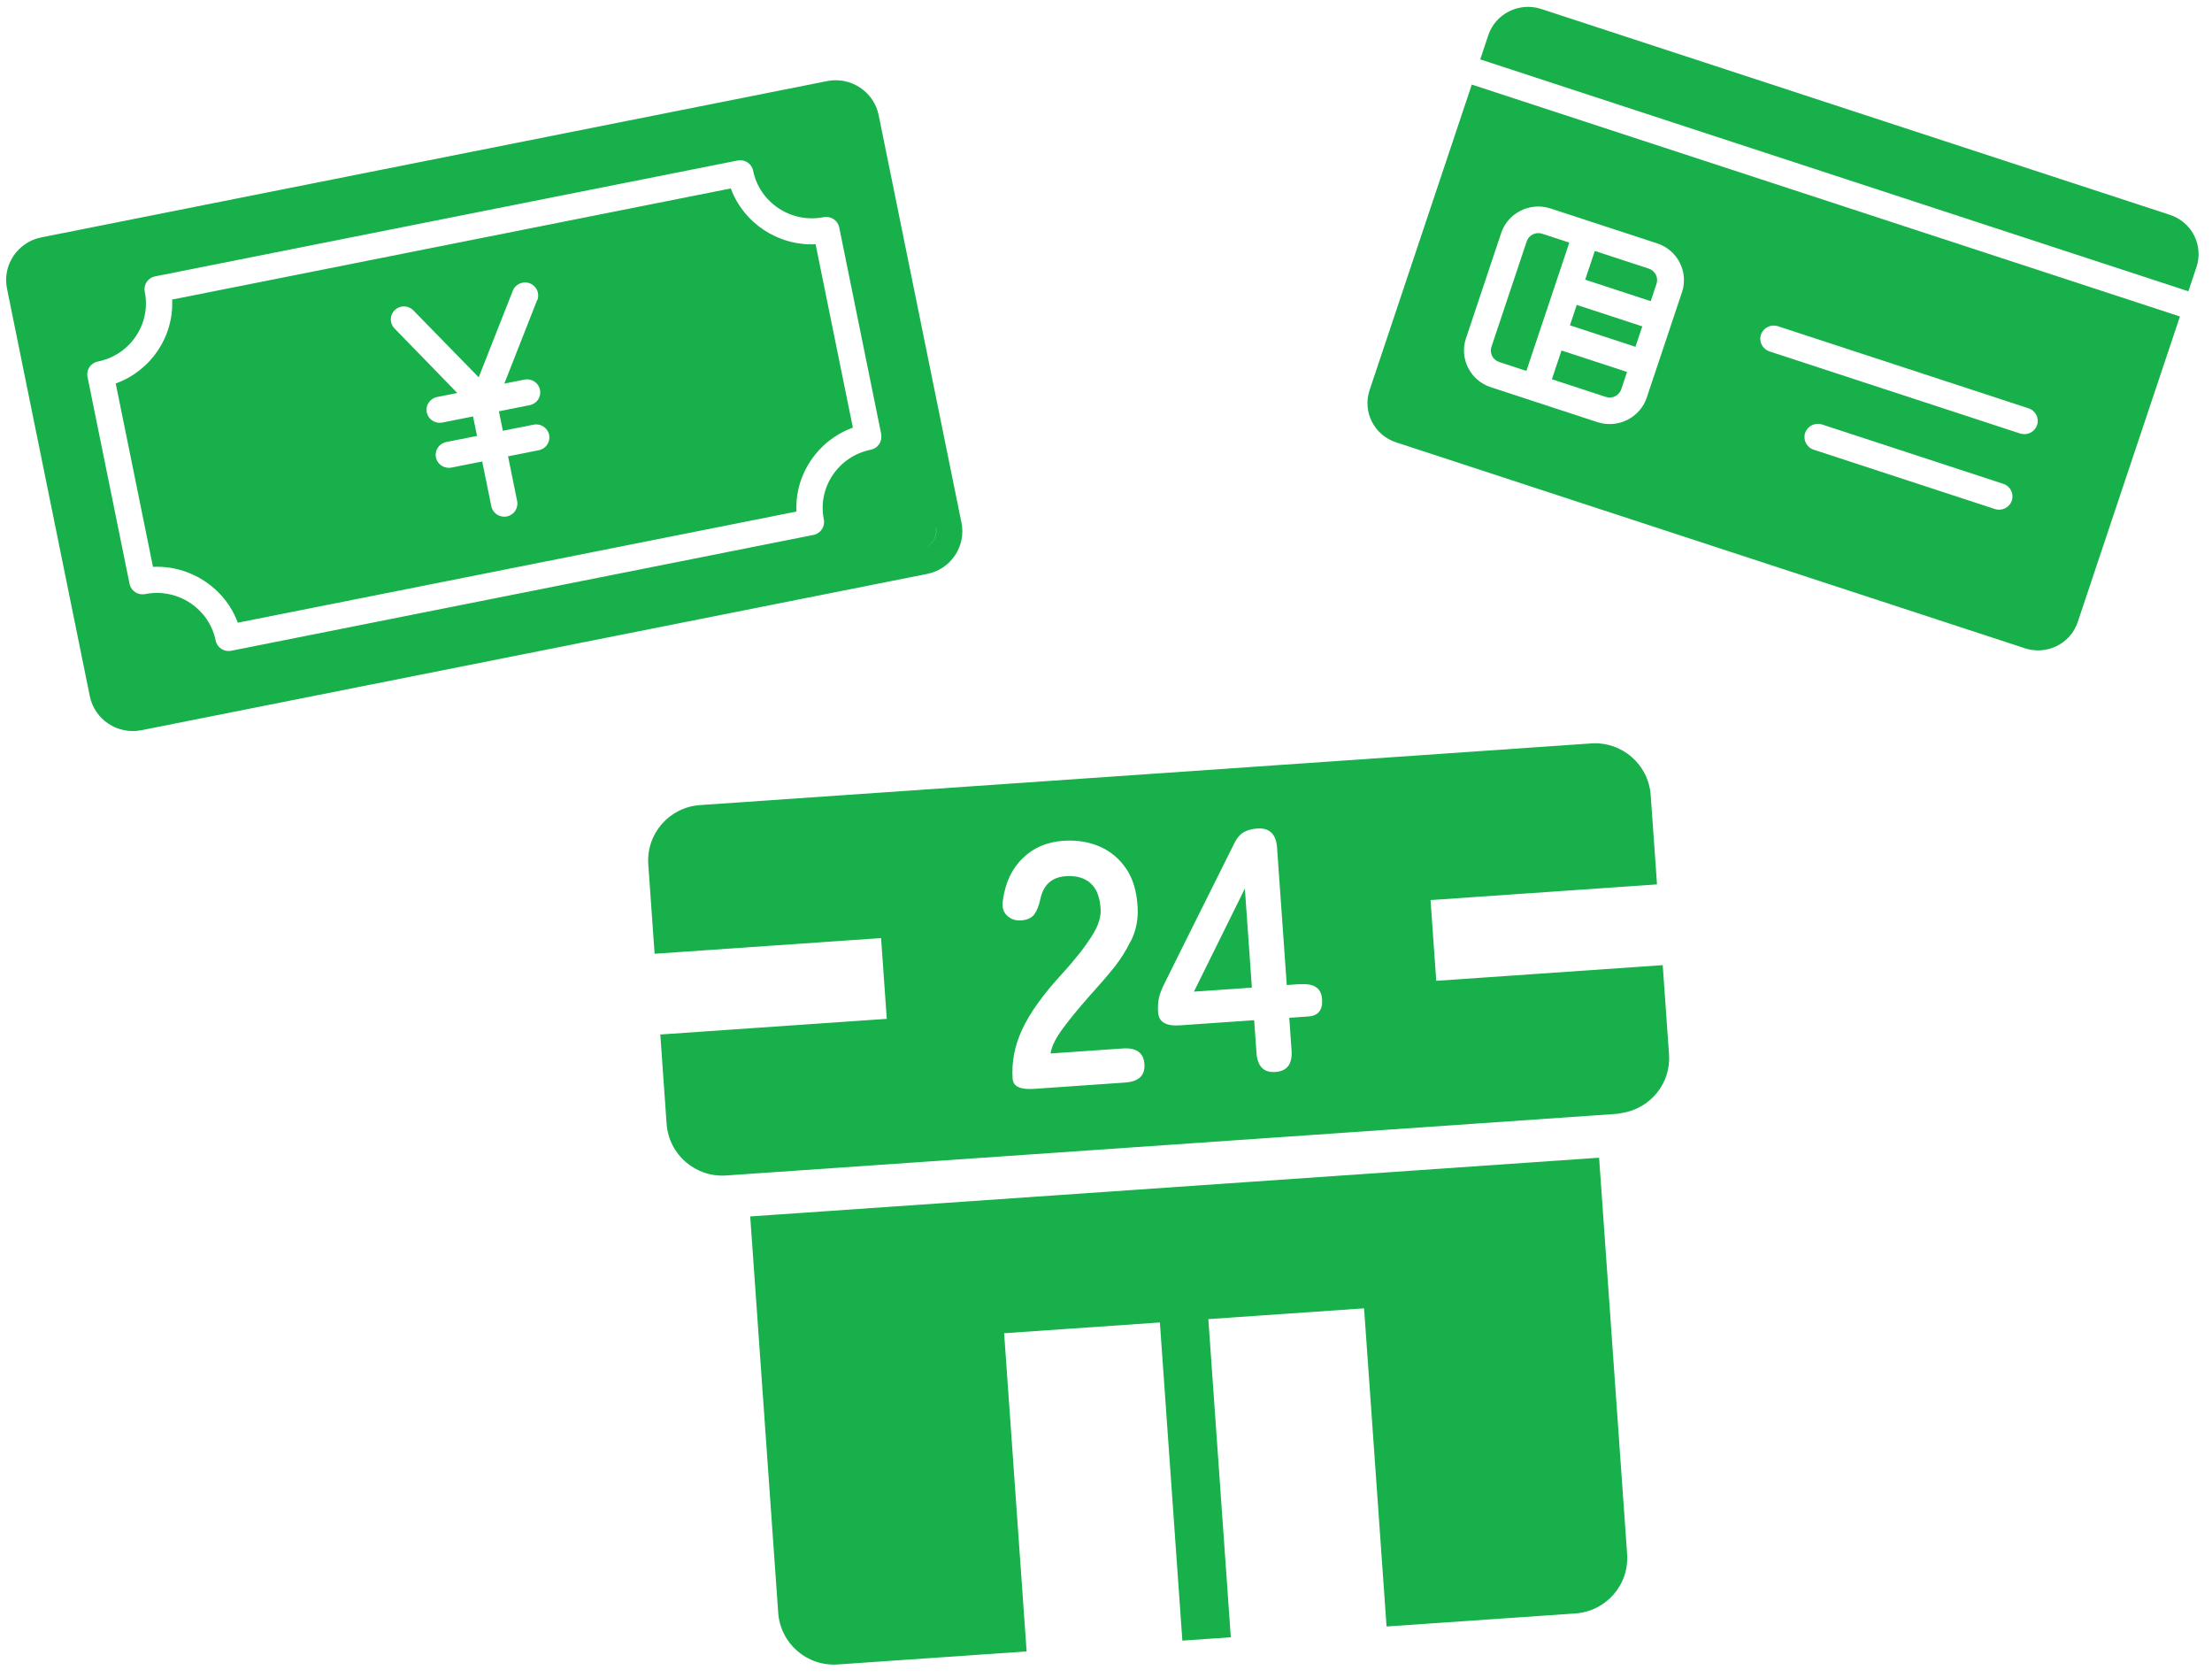
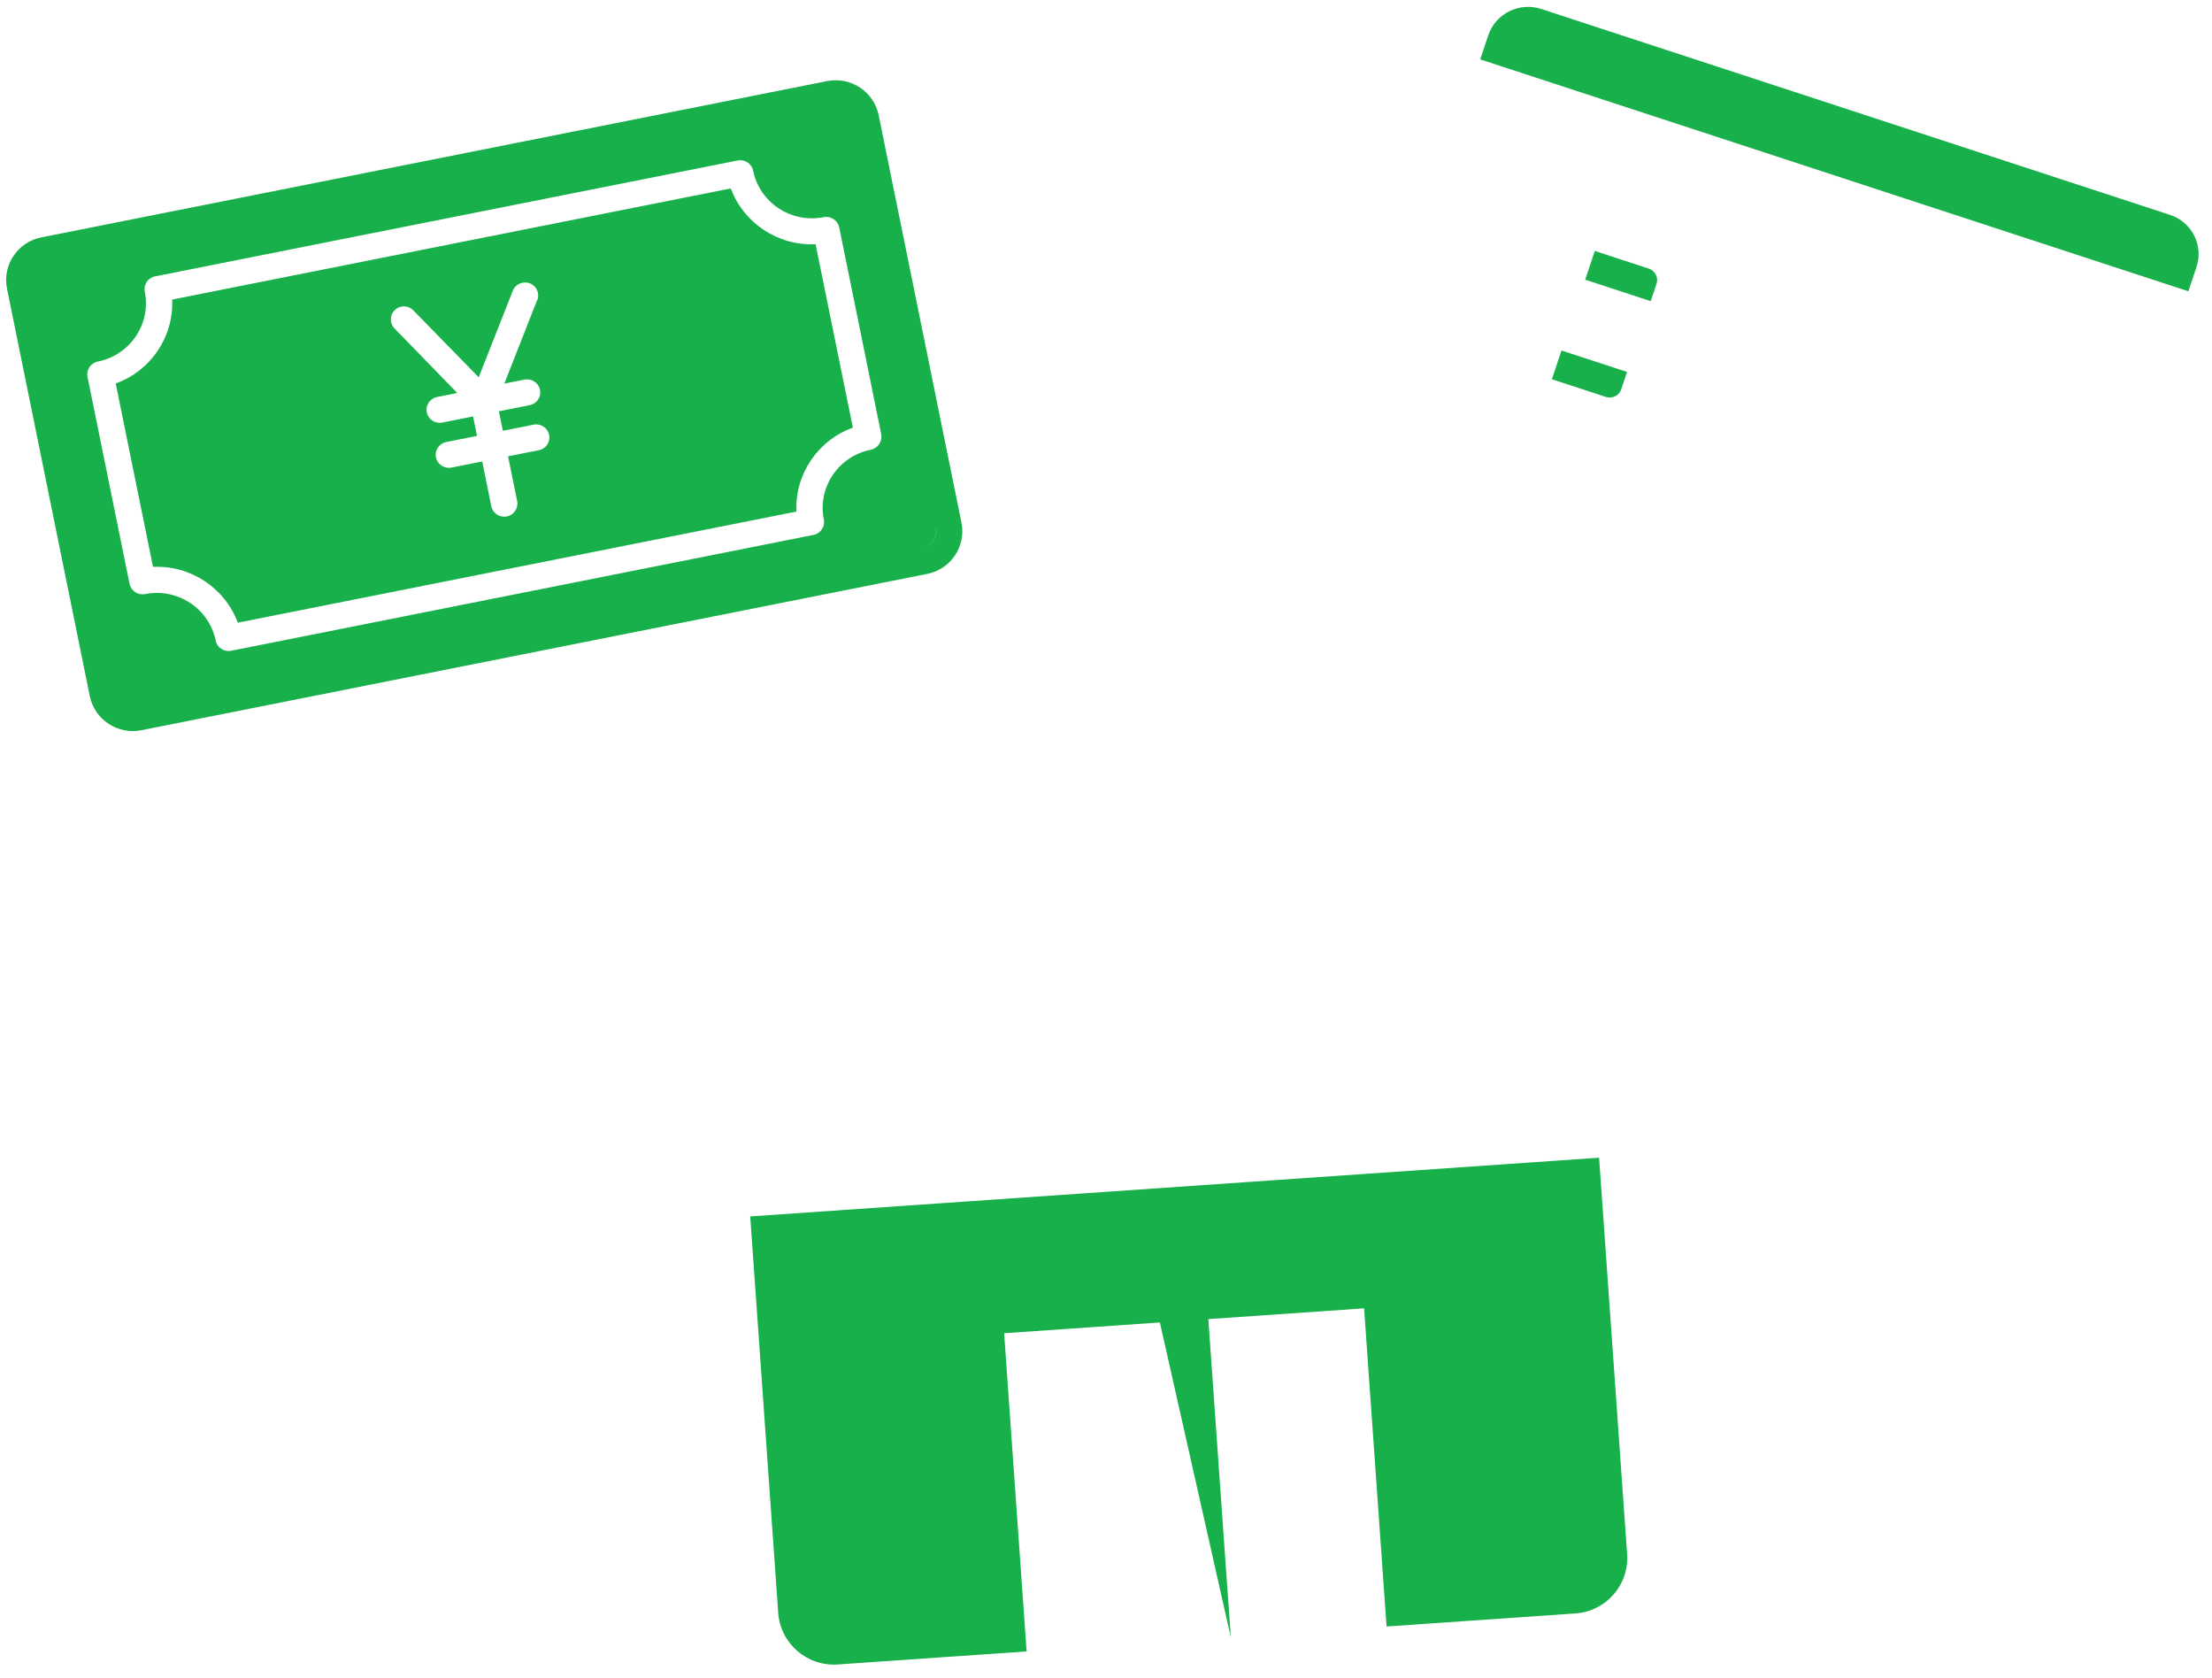
<svg xmlns="http://www.w3.org/2000/svg" width="149" height="113" viewBox="0 0 149 113" fill="none">
-   <path d="M99.14 5.696L92.254 26.276C91.767 27.733 92.567 29.306 94.041 29.789L136.401 43.658C137.876 44.14 139.467 43.35 139.954 41.893L146.84 21.313L99.14 5.696ZM110.925 26.775C110.47 28.135 108.976 28.878 107.599 28.427L100.419 26.076C99.039 25.625 98.29 24.149 98.746 22.788L101.12 15.692C101.577 14.328 103.066 13.588 104.446 14.04L111.626 16.39C113.002 16.841 113.755 18.315 113.299 19.679L110.925 26.775ZM134.372 34.279L122.169 30.284C121.694 30.128 121.438 29.621 121.594 29.154C121.751 28.687 122.262 28.431 122.737 28.587L134.94 32.582C135.415 32.738 135.672 33.242 135.515 33.712C135.358 34.181 134.847 34.435 134.372 34.279ZM136.074 29.193L119.193 23.666C118.718 23.511 118.461 23.006 118.619 22.537C118.776 22.067 119.286 21.814 119.761 21.969L136.642 27.496C137.117 27.651 137.373 28.159 137.216 28.625C137.06 29.093 136.549 29.349 136.074 29.193Z" fill="#17B04A" />
  <path d="M147.955 17.983L147.409 19.617L123.558 11.808L99.708 3.999L100.253 2.37C100.739 0.916 102.34 0.121 103.811 0.603L146.168 14.47C147.643 14.953 148.443 16.526 147.955 17.983Z" fill="#17B04A" />
-   <path d="M105.708 16.339L102.817 24.979L100.988 24.38C100.556 24.238 100.322 23.779 100.465 23.352L102.839 16.256C102.982 15.829 103.446 15.598 103.879 15.74L105.708 16.339Z" fill="#17B04A" />
  <path d="M109.208 26.213C109.064 26.64 108.601 26.871 108.168 26.729L104.535 25.54L105.183 23.604L109.597 25.049L109.208 26.213Z" fill="#17B04A" />
-   <path d="M110.624 21.979L106.21 20.534L105.75 21.909L110.164 23.355L110.624 21.979Z" fill="#17B04A" />
  <path d="M111.192 20.281L106.778 18.835L107.426 16.9L111.059 18.089C111.491 18.231 111.725 18.689 111.582 19.117L111.192 20.281Z" fill="#17B04A" />
  <path fill-rule="evenodd" clip-rule="evenodd" d="M55.719 5.459L55.717 5.46L55.713 5.461L2.778 15.988C1.182 16.305 0.15 17.854 0.471 19.433L6.049 46.88C6.37 48.459 7.927 49.493 9.523 49.175L62.458 38.648C64.053 38.331 65.086 36.782 64.765 35.203L59.187 7.756C58.867 6.179 57.313 5.146 55.719 5.459ZM63.045 35.545C63.174 36.181 62.761 36.796 62.118 36.924L62.11 36.926C62.751 36.797 63.164 36.182 63.035 35.547L63.045 35.545ZM59.352 29.253C59.447 29.724 59.143 30.19 58.656 30.287C56.48 30.719 55.054 32.826 55.494 34.989C55.59 35.46 55.275 35.928 54.799 36.023L15.572 43.824C15.095 43.919 14.624 43.618 14.526 43.136C14.089 40.984 11.959 39.574 9.773 40.008C9.296 40.103 8.823 39.792 8.727 39.32L5.894 25.381C5.799 24.91 6.103 24.444 6.59 24.347C8.766 23.915 10.191 21.808 9.752 19.645C9.656 19.174 9.96 18.708 10.447 18.611L49.685 10.808C50.161 10.713 50.632 11.014 50.73 11.495C51.168 13.648 53.298 15.058 55.484 14.624C55.96 14.529 56.433 14.84 56.529 15.311L59.362 29.25L59.352 29.253ZM11.595 20.174L49.227 12.69C50.091 15.035 52.418 16.566 54.938 16.449L57.449 28.799C55.078 29.654 53.53 31.956 53.649 34.45L16.017 41.934C15.153 39.589 12.826 38.057 10.306 38.175L7.795 25.824C10.166 24.969 11.714 22.667 11.595 20.174ZM33.971 25.833L36.181 20.211L36.193 20.22C36.371 19.768 36.149 19.258 35.693 19.082C35.236 18.906 34.721 19.126 34.543 19.577L32.246 25.409L27.849 20.908C27.808 20.863 27.769 20.829 27.719 20.796C27.379 20.554 26.9 20.585 26.593 20.881C26.241 21.218 26.236 21.773 26.576 22.121L28.36 23.953L30.8 26.464L29.443 26.734C29.246 26.773 29.093 26.867 28.969 26.999C28.782 27.196 28.689 27.481 28.748 27.768C28.806 28.055 29.003 28.282 29.252 28.393C29.418 28.466 29.607 28.493 29.793 28.456L31.865 28.044L32.132 29.355L30.06 29.767C29.863 29.807 29.709 29.901 29.585 30.032C29.399 30.23 29.306 30.515 29.364 30.802C29.423 31.088 29.62 31.316 29.869 31.426C30.034 31.5 30.223 31.526 30.41 31.489L32.482 31.077L33.094 34.091C33.19 34.562 33.653 34.875 34.139 34.779C34.627 34.682 34.931 34.216 34.835 33.744L34.222 30.731L36.295 30.319C36.782 30.222 37.086 29.756 36.99 29.285C36.894 28.814 36.421 28.502 35.945 28.597L33.873 29.009L33.606 27.697L35.678 27.285C36.165 27.188 36.471 26.733 36.373 26.251C36.276 25.77 35.805 25.469 35.328 25.563L33.971 25.833Z" fill="#17B04A" />
-   <path d="M52.42 108.608C52.567 110.678 54.36 112.234 56.436 112.09L69.153 111.211L67.638 89.784L78.129 89.058L79.644 110.485L82.907 110.259L81.393 88.833L91.884 88.107L93.398 109.533L106.115 108.654C108.191 108.51 109.748 106.723 109.602 104.653L107.715 77.963L50.534 81.918L52.42 108.608Z" fill="#17B04A" />
-   <path d="M96.361 60.614L111.616 59.558L111.191 53.547C111.045 51.477 109.251 49.921 107.176 50.065L47.156 54.217C45.08 54.36 43.522 56.147 43.669 58.218L44.094 64.229L59.349 63.174L59.733 68.612L44.478 69.667L44.903 75.678C45.049 77.749 46.843 79.304 48.919 79.16L108.939 75.008C109.051 75.001 109.162 74.968 109.274 74.948C111.175 74.641 112.563 72.953 112.426 71.007L112.001 64.996L96.746 66.051L96.361 60.614ZM73.462 59.478C73.047 59.118 72.496 58.956 71.795 59.004C70.845 59.07 70.267 59.599 70.072 60.577C69.977 61.01 69.837 61.346 69.666 61.583C69.481 61.821 69.189 61.954 68.789 61.982C68.389 62.01 68.079 61.893 67.823 61.648C67.567 61.402 67.479 61.045 67.56 60.588C67.729 59.423 68.165 58.491 68.895 57.789C69.612 57.087 70.527 56.698 71.627 56.622C72.527 56.56 73.353 56.691 74.092 57.016C74.832 57.34 75.421 57.851 75.883 58.533C76.334 59.217 76.584 60.089 76.632 61.126C76.672 61.863 76.544 62.548 76.263 63.194C76.231 63.272 76.174 63.351 76.13 63.442C75.855 64 75.517 64.549 75.091 65.093C74.594 65.716 74.025 66.37 73.384 67.078C72.721 67.826 72.13 68.544 71.625 69.218C71.12 69.892 70.834 70.463 70.767 70.944L75.631 70.607C76.556 70.543 77.034 70.899 77.088 71.66C77.142 72.421 76.706 72.839 75.793 72.902L69.641 73.328C68.716 73.392 68.247 73.161 68.211 72.65C68.132 71.527 68.343 70.422 68.856 69.322C69.368 68.221 70.26 66.969 71.544 65.576C71.999 65.081 72.415 64.576 72.82 64.072C72.936 63.938 73.014 63.795 73.117 63.663C73.381 63.306 73.619 62.939 73.796 62.601C74.039 62.12 74.158 61.673 74.14 61.248C74.096 60.437 73.878 59.85 73.463 59.49L73.462 59.478ZM87.602 66.283C88.527 66.219 89.003 66.549 89.055 67.285C89.107 68.021 88.795 68.406 88.132 68.452L86.844 68.541L86.999 70.736C87.065 71.659 86.696 72.135 85.908 72.19C85.121 72.245 84.7 71.81 84.636 70.899L84.481 68.704L79.479 69.05C78.541 69.115 78.056 68.823 78.011 68.187C77.985 67.825 78.001 67.511 78.057 67.244C78.114 66.977 78.219 66.694 78.35 66.409L79.956 63.177L83.115 56.843C83.278 56.493 83.486 56.228 83.726 56.073C83.979 55.918 84.286 55.822 84.687 55.794C85.512 55.737 85.957 56.17 86.022 57.08L86.676 66.334L87.588 66.271L87.602 66.283Z" fill="#17B04A" />
-   <path d="M80.424 66.779L84.326 66.509L83.854 59.837L80.424 66.779Z" fill="#17B04A" />
+   <path d="M52.42 108.608C52.567 110.678 54.36 112.234 56.436 112.09L69.153 111.211L67.638 89.784L78.129 89.058L82.907 110.259L81.393 88.833L91.884 88.107L93.398 109.533L106.115 108.654C108.191 108.51 109.748 106.723 109.602 104.653L107.715 77.963L50.534 81.918L52.42 108.608Z" fill="#17B04A" />
</svg>